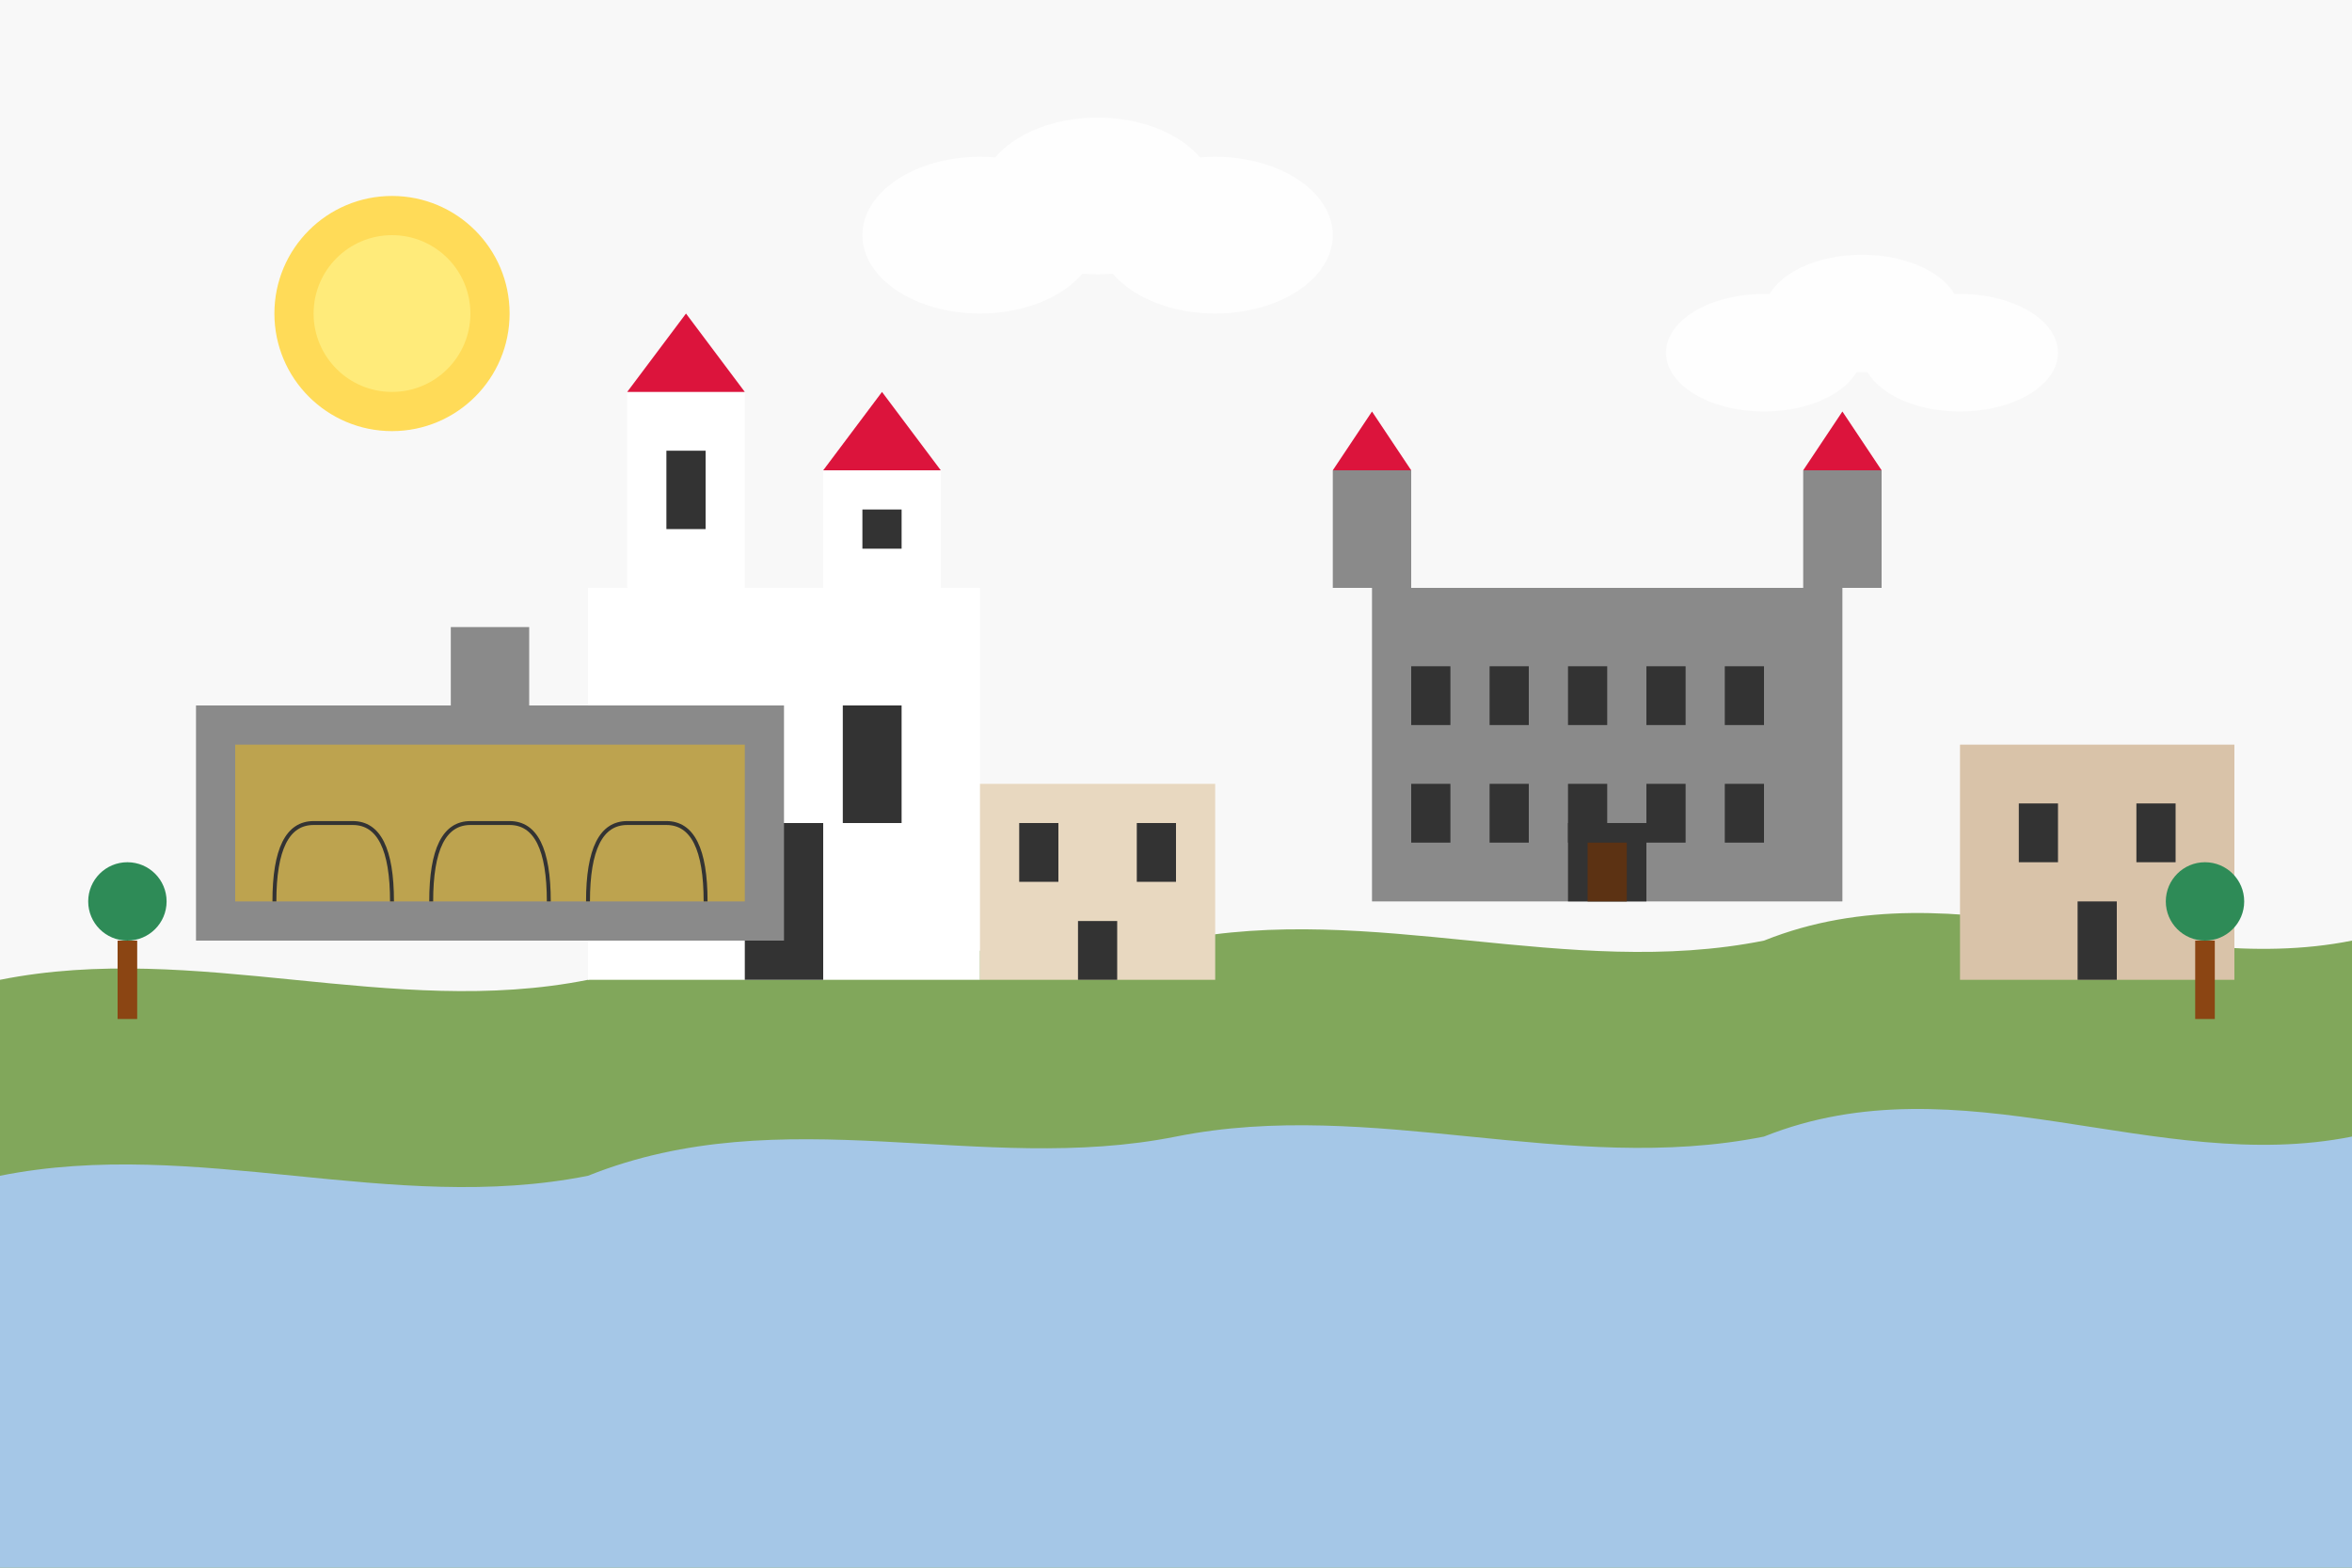
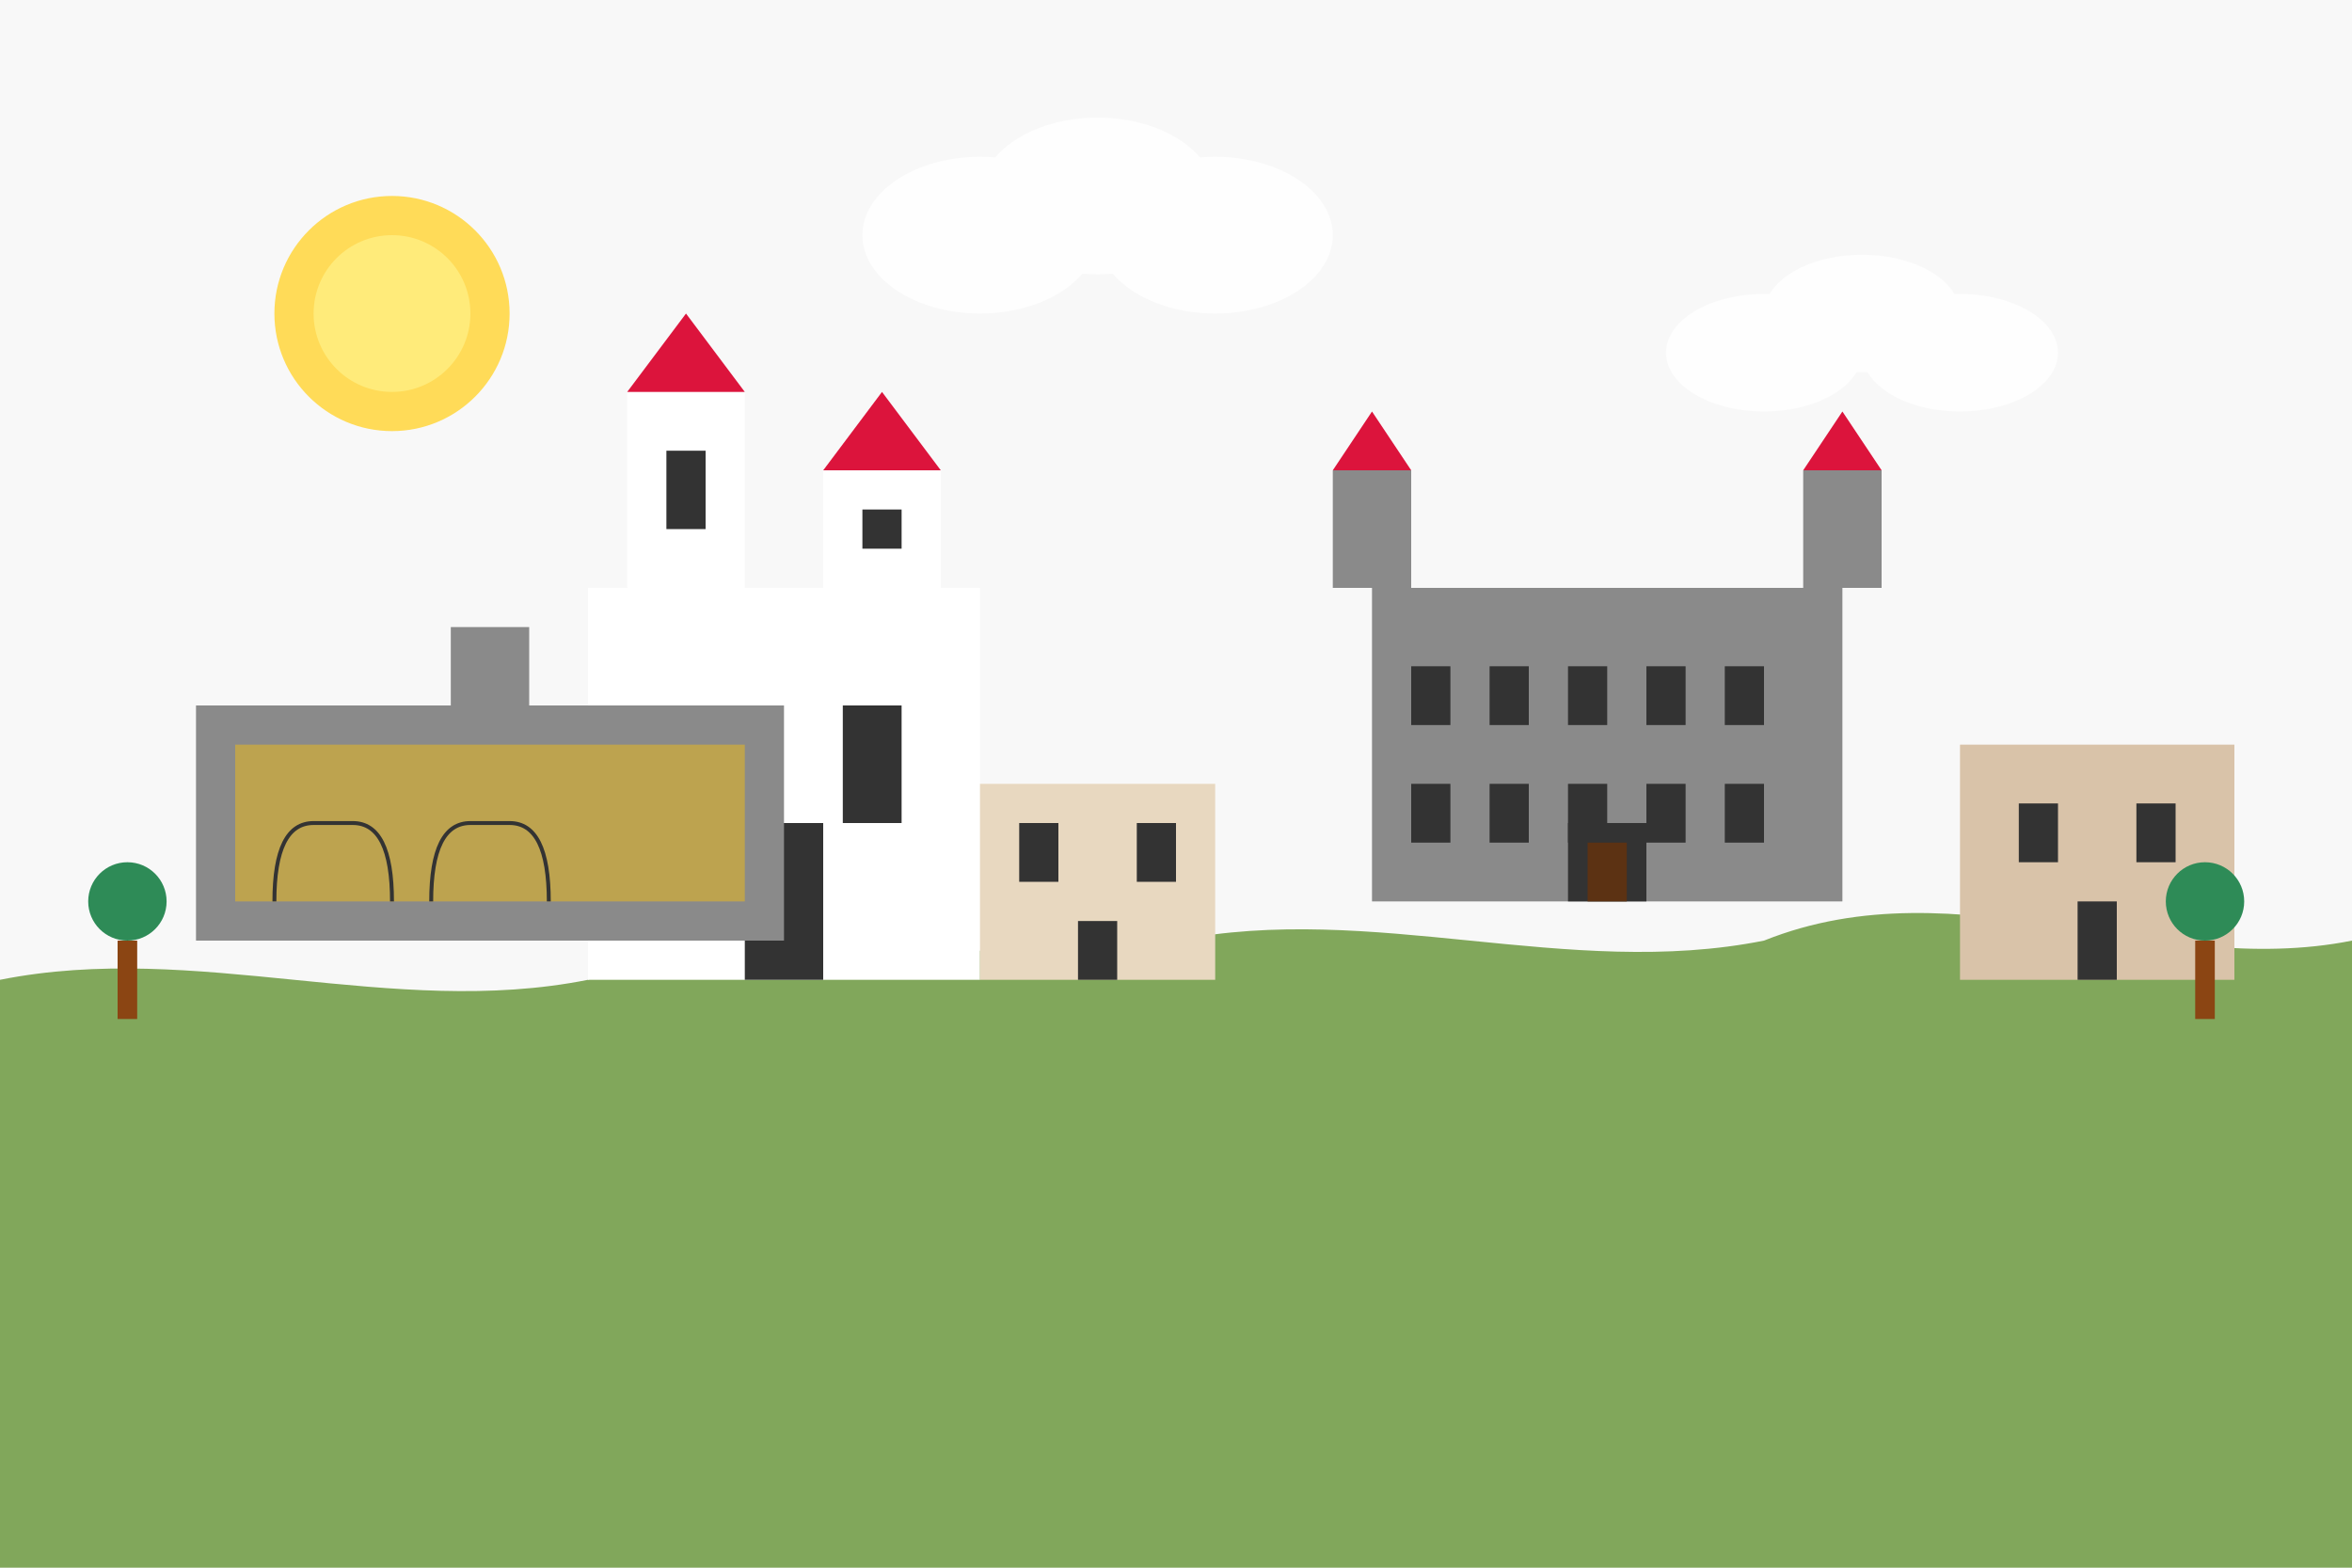
<svg xmlns="http://www.w3.org/2000/svg" width="600" height="400" viewBox="0 0 600 400">
  <defs>
    <style>
      .bg-light { fill: #f8f8f8; }
      .accent { fill: #dc143c; }
      .secondary { fill: #ffffff; }
      .gold { fill: #d4af37; }
      .stone { fill: #8a8a8a; }
      .detail { fill: #333333; }
      .ground { fill: #81a75b; }
      .water { fill: #a5c7e7; }
      .outline { fill: none; stroke: #333333; stroke-width: 1; }
    </style>
  </defs>
  <rect width="600" height="400" class="bg-light" />
  <path d="M0,250 C50,240 100,260 150,250 C200,230 250,250 300,240 C350,230 400,250 450,240 C500,220 550,250 600,240 L600,400 L0,400 Z" class="ground" />
-   <path d="M0,300 C50,290 100,310 150,300 C200,280 250,300 300,290 C350,280 400,300 450,290 C500,270 550,300 600,290 L600,400 L0,400 Z" class="water" />
  <g transform="translate(350, 150)">
    <rect x="0" y="0" width="120" height="80" class="stone" />
    <rect x="-10" y="-30" width="20" height="30" class="stone" />
    <polygon points="-10,-30 10,-30 0,-45" class="accent" />
    <rect x="110" y="-30" width="20" height="30" class="stone" />
    <polygon points="110,-30 130,-30 120,-45" class="accent" />
    <rect x="10" y="20" width="10" height="15" class="detail" />
    <rect x="30" y="20" width="10" height="15" class="detail" />
    <rect x="50" y="20" width="10" height="15" class="detail" />
    <rect x="70" y="20" width="10" height="15" class="detail" />
    <rect x="90" y="20" width="10" height="15" class="detail" />
    <rect x="10" y="50" width="10" height="15" class="detail" />
    <rect x="30" y="50" width="10" height="15" class="detail" />
    <rect x="50" y="50" width="10" height="15" class="detail" />
    <rect x="70" y="50" width="10" height="15" class="detail" />
    <rect x="90" y="50" width="10" height="15" class="detail" />
    <rect x="50" y="60" width="20" height="20" class="detail" />
    <rect x="55" y="65" width="10" height="15" fill="#5c3213" />
  </g>
  <g transform="translate(150, 100)">
    <rect x="0" y="50" width="100" height="100" class="secondary" />
    <rect x="10" y="0" width="30" height="50" class="secondary" />
    <polygon points="10,0 40,0 25,-20" class="accent" />
    <rect x="60" y="20" width="30" height="30" class="secondary" />
    <polygon points="60,20 90,20 75,0" class="accent" />
    <rect x="20" y="15" width="10" height="20" class="detail" />
    <rect x="70" y="30" width="10" height="10" class="detail" />
    <rect x="20" y="80" width="15" height="30" class="detail" />
    <rect x="65" y="80" width="15" height="30" class="detail" />
    <rect x="40" y="110" width="20" height="40" class="detail" />
  </g>
  <g transform="translate(50, 180)">
    <rect x="0" y="0" width="150" height="60" class="stone" />
    <rect x="10" y="10" width="130" height="40" class="gold" opacity="0.7" />
    <path d="M20,50 Q20,30 30,30 L40,30 Q50,30 50,50" class="outline" />
    <path d="M60,50 Q60,30 70,30 L80,30 Q90,30 90,50" class="outline" />
-     <path d="M100,50 Q100,30 110,30 L120,30 Q130,30 130,50" class="outline" />
    <rect x="65" y="-20" width="20" height="20" class="stone" />
  </g>
  <g transform="translate(250, 200)">
    <rect x="0" y="0" width="60" height="50" fill="#e8d8c0" />
    <rect x="10" y="10" width="10" height="15" class="detail" />
    <rect x="40" y="10" width="10" height="15" class="detail" />
    <rect x="25" y="35" width="10" height="15" class="detail" />
  </g>
  <g transform="translate(500, 190)">
    <rect x="0" y="0" width="70" height="60" fill="#d9c3a9" />
    <rect x="15" y="15" width="10" height="15" class="detail" />
    <rect x="45" y="15" width="10" height="15" class="detail" />
    <rect x="30" y="40" width="10" height="20" class="detail" />
  </g>
  <circle cx="100" cy="80" r="30" fill="#ffdb58" />
  <circle cx="100" cy="80" r="20" fill="#ffeb7a" />
  <g fill="#ffffff" opacity="0.8">
    <ellipse cx="250" cy="60" rx="30" ry="20" />
    <ellipse cx="280" cy="50" rx="30" ry="20" />
    <ellipse cx="310" cy="60" rx="30" ry="20" />
    <ellipse cx="450" cy="90" rx="25" ry="15" />
    <ellipse cx="475" cy="80" rx="25" ry="15" />
    <ellipse cx="500" cy="90" rx="25" ry="15" />
  </g>
  <g transform="translate(30, 220)">
    <rect x="0" y="20" width="5" height="20" fill="#8B4513" />
    <circle cx="2.5" cy="10" r="10" fill="#2e8b57" />
  </g>
  <g transform="translate(560, 220)">
    <rect x="0" y="20" width="5" height="20" fill="#8B4513" />
    <circle cx="2.5" cy="10" r="10" fill="#2e8b57" />
  </g>
</svg>